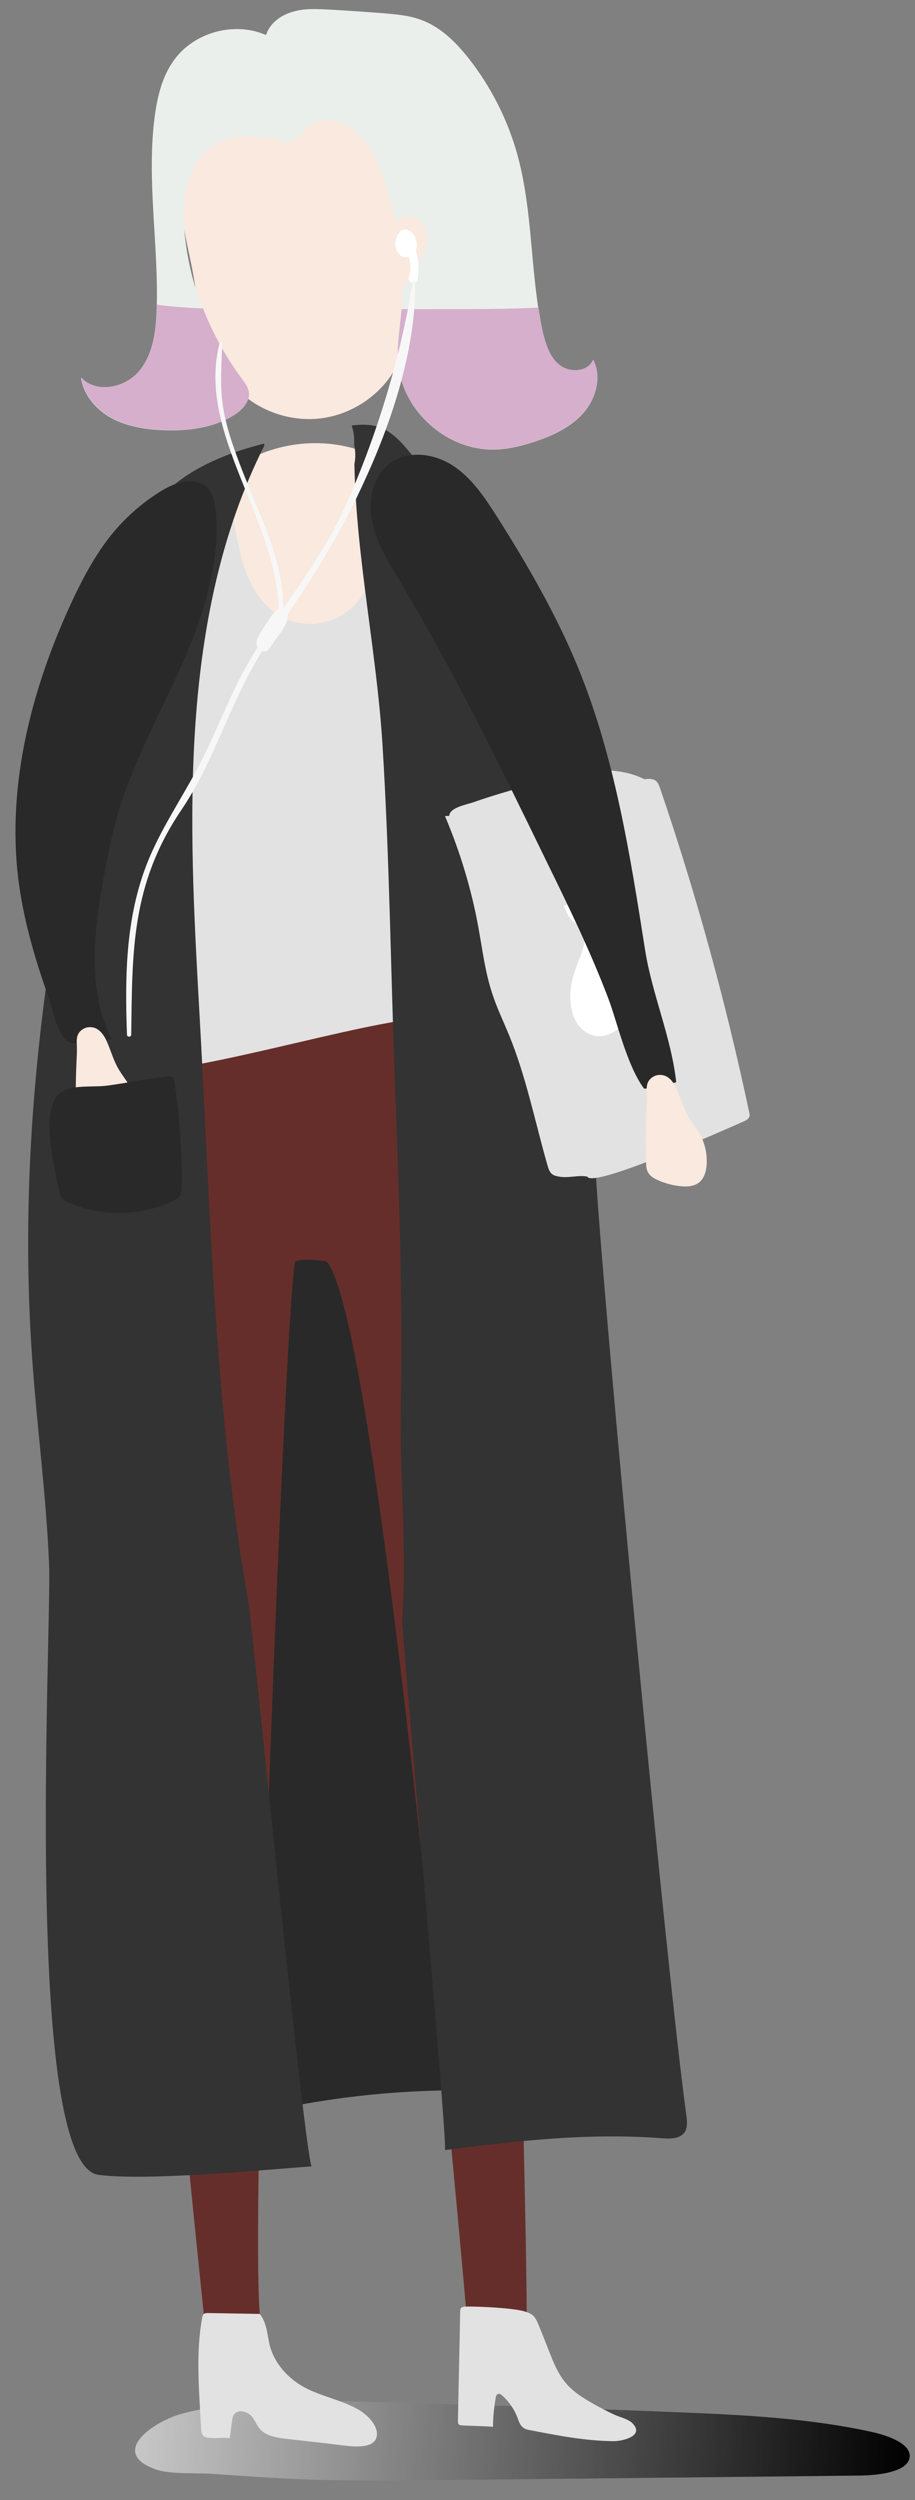
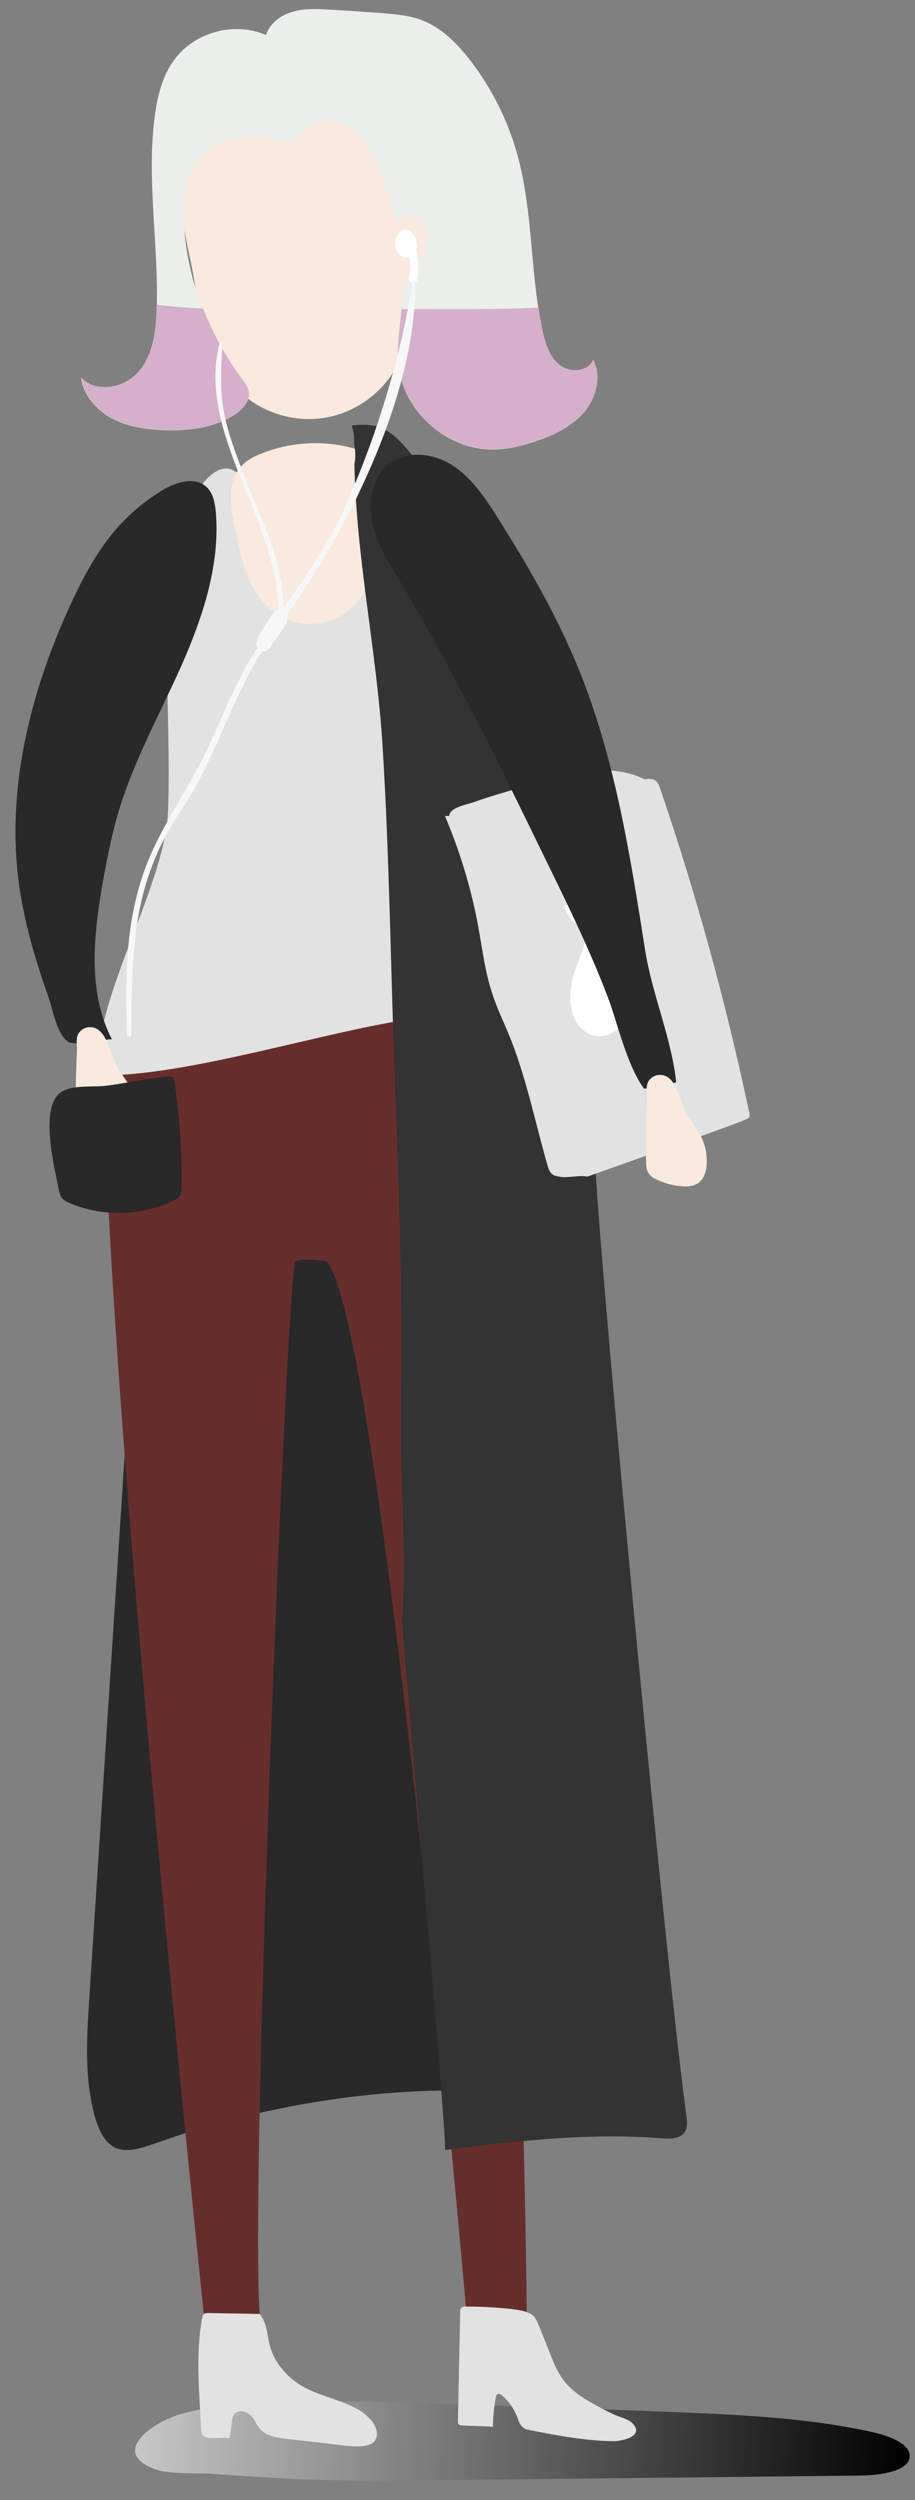
<svg xmlns="http://www.w3.org/2000/svg" width="41" height="112" viewBox="0 0 41 112" fill="none">
  <rect x="0" y="0" width="41" height="112" fill="#808080" stroke="none" />
  <path d="M13.62 111.07C15.81 111.15 18 111.12 20.19 111.1C26.3 111.03 32.41 110.97 38.52 110.9C39.47 110.89 40.7 110.71 40.76 110.07C40.82 109.49 39.85 109.12 39.03 108.94C36.1 108.3 33.02 108.17 29.98 108.05C25.51 107.87 21.03 107.72 16.56 107.6C13.77 107.52 10.9 107.46 8.3 108.09C6.88 108.43 4.79 109.91 7.06 110.65C7.69 110.85 8.95 110.77 9.62 110.83C10.95 110.92 12.28 111.02 13.62 111.07Z" fill="url(#paint0_linear_2_7713)" />
  <path opacity="0.22" d="M13.62 111.07C15.81 111.15 18 111.12 20.19 111.1C26.3 111.03 32.41 110.97 38.52 110.9C39.47 110.89 40.7 110.71 40.76 110.07C40.82 109.49 39.85 109.12 39.03 108.94C36.1 108.3 33.02 108.17 29.98 108.05C25.51 107.87 21.03 107.72 16.56 107.6C13.77 107.52 10.9 107.46 8.3 108.09C6.88 108.43 4.79 109.91 7.06 110.65C7.69 110.85 8.95 110.77 9.62 110.83C10.95 110.92 12.28 111.02 13.62 111.07Z" fill="url(#paint1_linear_2_7713)" />
  <path d="M25.19 89.62C24.99 86.5 24.6 83.44 24.4 80.32C23.73 69.84 25.25 58.76 23.1 48.94C22.92 48.12 22.7 47.29 22.32 46.73C21.79 45.95 21.05 45.86 20.37 45.82C16.78 45.57 13.19 45.54 9.6 45.71C9.12 45.73 8.63 45.77 8.2 46.15C7.47 46.8 7.11 48.3 6.88 49.7C6.41 52.56 6.21 55.55 6.02 58.51C5.35 68.85 4.67 79.19 4 89.53C3.91 90.92 3.82 92.35 4.02 93.7C4.48 96.88 5.64 96.48 7.07 95.98C8.83 95.36 10.61 94.86 12.4 94.49C15.9 93.76 19.44 93.5 22.96 93.72C23.63 93.76 24.38 93.76 24.84 92.89C25.28 92.05 25.26 90.76 25.19 89.62Z" fill="#292929" />
  <path d="M22.11 46.62C22.11 46.62 23.58 95.66 23.6 103.62L20.91 103.73C20.91 103.73 17.03 58.9 14.62 56.51C14.62 56.51 13.62 56.33 13.24 56.51C12.86 56.69 11.06 101.18 11.7 104.13H9.18C9.18 104.13 4.36 58.28 4.7 46.94C4.7 46.94 4.48 41.24 12.14 41.76C19.81 42.27 21.34 40.96 22.11 46.62Z" fill="#662E2A" />
  <path d="M26.54 107.66C26.06 107.39 25.59 107.08 25.26 106.64C24.98 106.27 24.8 105.83 24.63 105.4C24.47 104.99 24.31 104.58 24.14 104.17C24.07 104 24 103.83 23.87 103.72C23.76 103.63 23.62 103.58 23.48 103.54C22.95 103.39 21.43 103.32 20.88 103.33C20.8 103.33 20.7 103.34 20.65 103.41C20.62 103.45 20.62 103.51 20.62 103.56C20.59 105.2 20.55 106.83 20.52 108.47C20.52 108.52 20.52 108.58 20.56 108.61C20.59 108.64 20.63 108.65 20.67 108.65C20.82 108.67 21.94 108.69 22.09 108.72C22.09 108.29 22.14 107.85 22.21 107.43C22.22 107.35 22.25 107.26 22.33 107.24C22.39 107.23 22.45 107.27 22.5 107.31C22.8 107.58 23.04 107.92 23.18 108.29C23.24 108.46 23.3 108.65 23.45 108.76C23.54 108.83 23.66 108.85 23.77 108.87C25 109.11 26.24 109.35 27.5 109.36C27.9 109.36 28.87 109.13 28.36 108.58C28.17 108.37 27.79 108.29 27.54 108.18C27.2 108.02 26.87 107.85 26.54 107.66Z" fill="#E2E2E2" />
  <path d="M16.05 107.94C15.31 107.52 14.39 107.35 13.64 106.95C12.87 106.53 12.31 105.86 12.1 105.12C11.97 104.63 11.98 104.09 11.64 103.66C11.12 103.65 9.87 103.63 9.35 103.62C9.28 103.62 9.2 103.62 9.15 103.65C9.09 103.69 9.07 103.76 9.06 103.82C8.76 105.45 8.93 107.14 9.01 108.79C9.02 108.91 9.03 109.05 9.13 109.14C9.3 109.29 10.05 109.17 10.29 109.23C10.33 108.97 10.36 108.7 10.4 108.44C10.42 108.31 10.44 108.17 10.56 108.09C10.77 107.94 11.11 108.06 11.27 108.24C11.43 108.42 11.5 108.66 11.67 108.84C11.96 109.15 12.48 109.22 12.95 109.27C13.76 109.36 14.56 109.45 15.37 109.55C15.85 109.61 16.73 109.7 16.87 109.19C17 108.7 16.47 108.18 16.05 107.94Z" fill="#E2E2E2" />
  <path d="M10.99 21.68C11.19 22.06 11.25 22.5 11.32 22.92C11.48 23.9 11.71 24.88 12 25.83C12.13 26.25 12.29 26.69 12.61 26.99C13.13 27.47 13.93 27.47 14.64 27.44C15.09 27.42 15.59 27.38 15.9 27.06C16.2 26.76 16.25 26.31 16.28 25.89C16.43 24.21 16.57 22.54 16.72 20.86C17.21 20.67 17.79 20.97 18.08 21.42C18.37 21.86 18.44 22.41 18.5 22.94C19.24 29.78 20.46 39.69 22.14 46.36C22.24 46.76 22.35 47.19 22.2 47.57C21.95 48.24 19.38 45.53 18.67 45.62C14.79 46.12 8.3 48.27 4.38 48.17C4.15 44.77 7.4 39.73 7.53 36.32C7.71 31.8 6.97 27.14 8.43 22.86C8.77 21.83 10.09 19.97 10.99 21.68Z" fill="#E2E2E2" />
  <path d="M10.68 24.39C10.93 25.64 11.44 26.96 12.55 27.6C13.53 28.17 14.86 28.03 15.71 27.28C16.85 26.27 16.93 24.55 16.93 23.03C16.93 22.42 16.93 21.8 16.93 21.19C16.93 21.02 16.93 20.83 16.85 20.68C16.73 20.42 16.44 20.29 16.17 20.19C14.67 19.67 12.97 19.76 11.52 20.4C9.84 21.13 10.36 22.82 10.68 24.39Z" fill="#F9E9DE" />
  <path d="M30.76 94.81C29.87 88.33 27.12 59.32 26.71 52.79C26.35 47.1 26.16 41.37 25.08 35.78C24 30.18 21.98 24.65 18.35 20.25C17.98 19.8 17.57 19.35 17.03 19.15C16.63 19 16.19 19.01 15.76 19.06C15.83 19.29 15.88 19.53 15.87 19.81C15.87 19.85 15.87 19.9 15.87 19.94C15.93 20.21 15.94 20.49 15.88 20.79C15.96 24.99 16.88 29.19 17.14 33.38C17.46 38.53 17.51 43.7 17.71 48.85C17.89 53.6 18.05 58.35 17.96 63.1C17.91 66.22 18.24 69.46 18.02 72.56C17.99 72.96 20.05 95.89 19.94 96.32C23.17 95.9 26.4 95.54 29.66 95.79C30.04 95.82 30.49 95.82 30.69 95.5C30.81 95.29 30.79 95.04 30.76 94.81Z" fill="#333333" />
-   <path d="M11.15 71.88C9.58 63.03 9.43 54.02 8.92 45.08C8.46 36.9 7.99 27.62 11.84 19.97C11.84 19.94 11.84 19.9 11.84 19.87C9.59 20.44 7.58 21.39 6.45 23.27C5.74 24.45 5.77 26.83 5.41 28.14C2.51 38.76 0.68 49.74 1.43 60.68C1.64 63.82 2.07 66.95 2.2 70.09C2.32 73.01 1.02 97.01 4.42 97.43C6.64 97.71 11.73 97.21 13.96 97.05C13.61 96.19 11.29 72.71 11.15 71.88Z" fill="#333333" />
  <path d="M8.68 12.43C8.97 14.26 9.36 16.21 10.69 17.5C11.65 18.44 13.06 18.91 14.39 18.74C15.73 18.57 16.97 17.76 17.66 16.61C17.99 16.06 18.2 15.45 18.38 14.84C18.97 12.83 19.26 10.72 19.23 8.63C19.22 7.9 19.15 7.1 18.66 6.55C18.16 5.98 17.36 5.81 16.62 5.67C15.1 5.39 13.54 5.1 12.01 5.32C10.72 5.5 8.98 6.21 8.35 7.46C7.7 8.76 8.46 11.01 8.68 12.43Z" fill="#F9E9DE" />
  <path d="M0.82 39.38C0.3 35.12 1.43 30.78 3.25 26.89C3.73 25.87 4.27 24.86 4.98 23.97C5.61 23.19 6.37 22.52 7.23 21.99C7.86 21.6 8.74 21.32 9.27 21.83C9.56 22.11 9.63 22.54 9.67 22.93C9.87 25.3 9.09 27.64 8.13 29.82C7.16 31.99 5.99 34.09 5.31 36.37C5.03 37.32 4.83 38.3 4.65 39.28C4.21 41.72 3.88 44.37 5.02 46.57C4.98 46.48 3.39 46.91 3.04 46.66C2.54 46.31 2.37 45.24 2.19 44.72C1.57 42.98 1.05 41.21 0.82 39.38Z" fill="#292929" />
  <path d="M3.41 49.89C3.41 50.08 3.42 50.28 3.53 50.43C3.62 50.57 3.77 50.65 3.92 50.72C4.25 50.87 4.61 50.97 4.97 51C5.26 51.03 5.57 51.01 5.8 50.82C6.01 50.64 6.1 50.35 6.12 50.08C6.16 49.59 6.06 49.1 5.82 48.67C5.65 48.37 5.42 48.1 5.26 47.8C5.06 47.43 4.95 47.01 4.77 46.62C4.66 46.38 4.49 46.14 4.25 46.05C4.05 45.98 3.82 46.01 3.65 46.15C3.44 46.32 3.43 46.53 3.44 46.77C3.46 47.1 3.43 47.43 3.42 47.76C3.39 48.47 3.39 49.18 3.41 49.89Z" fill="#F9E9DE" />
  <path d="M7.57 48.23C7.63 48.23 7.71 48.22 7.75 48.27C7.79 48.31 7.8 48.36 7.81 48.42C8.05 49.99 8.16 51.57 8.14 53.16C8.14 53.31 8.13 53.46 8.05 53.58C7.98 53.68 7.87 53.74 7.76 53.79C6.32 54.49 4.58 54.52 3.11 53.89C2.99 53.84 2.87 53.78 2.79 53.69C2.69 53.58 2.66 53.42 2.63 53.27C2.44 52.3 1.74 49.56 2.76 48.91C3.27 48.58 4.25 48.72 4.83 48.63C5.75 48.51 6.65 48.3 7.57 48.23Z" fill="#292929" />
-   <path d="M33.57 49.83C32.53 44.92 31.2 40.07 29.58 35.32C29.53 35.18 29.48 35.04 29.36 34.96C29.22 34.87 29.04 34.89 28.88 34.91C28.24 34.59 27.51 34.48 26.79 34.52C25.98 34.57 25.19 34.78 24.41 34.99C23.34 35.28 22.26 35.57 21.21 35.94C20.89 36.05 20.14 36.18 20.13 36.55C20.07 36.55 20 36.56 19.94 36.56C20.62 38.17 21.13 39.85 21.44 41.57C21.62 42.56 21.74 43.56 22.06 44.52C22.27 45.17 22.57 45.78 22.83 46.42C23.59 48.29 23.98 50.29 24.54 52.23C24.58 52.37 24.63 52.51 24.74 52.6C24.83 52.67 24.94 52.69 25.05 52.71C25.49 52.79 25.88 52.63 26.32 52.71C26.54 53.27 32.8 50.47 33.34 50.23C33.43 50.19 33.52 50.14 33.56 50.06C33.61 49.98 33.59 49.9 33.57 49.83Z" fill="#E2E2E2" />
+   <path d="M33.57 49.83C32.53 44.92 31.2 40.07 29.58 35.32C29.53 35.18 29.48 35.04 29.36 34.96C29.22 34.87 29.04 34.89 28.88 34.91C28.24 34.59 27.51 34.48 26.79 34.52C25.98 34.57 25.19 34.78 24.41 34.99C23.34 35.28 22.26 35.57 21.21 35.94C20.89 36.05 20.14 36.18 20.13 36.55C20.07 36.55 20 36.56 19.94 36.56C20.62 38.17 21.13 39.85 21.44 41.57C21.62 42.56 21.74 43.56 22.06 44.52C22.27 45.17 22.57 45.78 22.83 46.42C23.59 48.29 23.98 50.29 24.54 52.23C24.58 52.37 24.63 52.51 24.74 52.6C24.83 52.67 24.94 52.69 25.05 52.71C25.49 52.79 25.88 52.63 26.32 52.71C33.43 50.19 33.52 50.14 33.56 50.06C33.61 49.98 33.59 49.9 33.57 49.83Z" fill="#E2E2E2" />
  <path d="M28.17 42.89C28.11 42.79 28.03 42.7 27.94 42.69C27.84 42.68 27.76 42.77 27.67 42.84C27.59 42.91 27.49 42.98 27.4 42.93C27.34 42.9 27.31 42.79 27.32 42.71C27.25 42.79 27.15 42.81 27.07 42.75C26.97 42.67 26.93 42.47 27 42.34C26.92 42.44 26.78 42.36 26.74 42.23C26.7 42.1 26.72 41.94 26.75 41.8C26.77 41.72 26.33 41.76 26.29 41.81C26.19 41.92 26.21 42.04 26.19 42.2C26.11 42.68 25.9 43.08 25.75 43.52C25.5 44.24 25.46 45.16 25.82 45.78C26.06 46.18 26.44 46.41 26.82 46.42C27.2 46.43 27.57 46.24 27.88 45.93C28.05 45.75 28.21 45.54 28.31 45.28C28.44 44.96 28.47 44.59 28.47 44.23C28.46 43.75 28.39 43.26 28.17 42.89Z" fill="white" />
  <path d="M26.28 41.43C26.4 41.26 26.13 40.86 26.02 40.76C25.82 40.57 25.53 40.5 25.27 40.56C25.35 40.8 25.45 41.04 25.62 41.23C25.72 41.33 26.14 41.62 26.28 41.43Z" fill="white" />
  <path d="M28.86 48.77C28.95 48.77 29.47 48.71 29.61 48.65C29.69 48.62 30.23 48.51 30.3 48.48C30.08 46.46 29.21 44.53 28.9 42.52C28.23 38.26 27.55 33.95 25.92 29.95C24.94 27.55 23.63 25.29 22.24 23.1C21.71 22.27 21.14 21.42 20.31 20.87C19.48 20.32 18.33 20.16 17.52 20.72C16.73 21.27 16.48 22.36 16.66 23.31C16.84 24.25 17.35 25.09 17.85 25.92C20.3 30 22.39 34.27 24.47 38.55C25.46 40.57 26.45 42.6 27.25 44.71C27.64 45.72 28.08 47.72 28.86 48.77Z" fill="#292929" />
  <path d="M28.95 52.03C28.95 52.22 28.96 52.42 29.07 52.57C29.16 52.71 29.31 52.79 29.46 52.86C29.79 53.01 30.15 53.11 30.51 53.14C30.8 53.17 31.11 53.15 31.34 52.96C31.55 52.78 31.64 52.49 31.66 52.22C31.7 51.73 31.6 51.24 31.36 50.81C31.19 50.51 30.96 50.24 30.8 49.94C30.6 49.57 30.49 49.15 30.31 48.76C30.2 48.52 30.03 48.28 29.79 48.19C29.59 48.12 29.36 48.15 29.19 48.29C28.98 48.46 28.97 48.67 28.98 48.91C29 49.24 28.97 49.57 28.96 49.9C28.93 50.61 28.93 51.33 28.95 52.03Z" fill="#F9E9DE" />
  <path d="M26.58 16.11C26.36 16.66 25.54 16.72 25.07 16.35C24.61 15.99 24.43 15.37 24.3 14.8C23.75 12.2 23.89 9.48 23.18 6.92C22.75 5.37 22.01 3.91 21.02 2.64C20.45 1.92 19.78 1.24 18.92 0.91C18.36 0.69 17.74 0.64 17.14 0.59C16.34 0.53 15.54 0.47 14.74 0.43C14.19 0.4 13.63 0.37 13.11 0.53C12.58 0.68 12.09 1.04 11.92 1.57C10.51 0.95 8.7 1.44 7.8 2.69C7.28 3.4 7.06 4.29 6.94 5.16C6.55 8.05 7.12 10.98 7.02 13.89C6.99 14.87 6.85 15.91 6.21 16.65C5.58 17.39 4.29 17.64 3.63 16.92C3.74 17.69 4.3 18.35 4.99 18.73C5.68 19.1 6.47 19.23 7.25 19.27C8.37 19.32 9.53 19.19 10.48 18.6C10.85 18.37 11.21 17.99 11.14 17.56C11.1 17.34 10.96 17.16 10.83 16.98C9.37 15.06 8.47 12.72 8.26 10.32C8.14 8.96 8.34 7.39 9.45 6.6C10.35 5.96 11.56 6.04 12.63 6.32C12.75 6.35 12.88 6.39 13.01 6.35C13.12 6.32 13.22 6.24 13.31 6.16C13.7 5.82 13.95 5.43 14.5 5.39C15.01 5.36 15.53 5.57 15.91 5.89C16.47 6.36 16.81 7.03 17.07 7.71C17.36 8.45 17.59 9.21 17.75 9.99C17.83 9.9 17.91 9.81 18.03 9.76C18.42 9.57 18.83 9.77 19.02 10.13C19.22 10.53 19.16 10.98 18.97 11.36C18.77 11.76 18.4 12.06 18.31 12.51C18.28 12.68 18.16 12.78 18.03 12.82C18.03 13.21 18.02 13.6 17.98 13.99C17.91 14.78 17.77 15.56 17.85 16.35C18.06 18.43 20.03 20.17 22.12 20.14C22.77 20.13 23.42 19.97 24.03 19.76C24.83 19.49 25.62 19.11 26.17 18.47C26.72 17.82 26.97 16.86 26.58 16.11Z" fill="#EBEFEB" />
  <path d="M9.1 13.82C8.45 13.79 7.8 13.75 7.17 13.67C7.12 13.66 7.08 13.65 7.03 13.64C7.03 13.72 7.03 13.8 7.03 13.88C7 14.86 6.86 15.9 6.22 16.64C5.59 17.38 4.3 17.63 3.64 16.91C3.75 17.68 4.31 18.34 5 18.72C5.69 19.09 6.48 19.22 7.26 19.26C8.38 19.31 9.54 19.18 10.49 18.59C10.86 18.36 11.22 17.98 11.15 17.55C11.11 17.33 10.97 17.15 10.84 16.97C10.13 16.01 9.54 14.95 9.1 13.82Z" fill="#D5AFCB" />
  <path d="M25.08 16.35C24.62 15.99 24.44 15.37 24.31 14.8C24.24 14.46 24.18 14.12 24.13 13.78C22.07 13.88 19.98 13.84 17.99 13.85C17.99 13.89 17.99 13.94 17.98 13.98C17.91 14.77 17.77 15.55 17.85 16.34C18.06 18.42 20.03 20.16 22.12 20.13C22.77 20.12 23.42 19.96 24.03 19.75C24.83 19.48 25.62 19.1 26.17 18.46C26.72 17.82 26.96 16.86 26.58 16.11C26.36 16.66 25.54 16.72 25.08 16.35Z" fill="#D5AFCB" />
  <path d="M18.64 11.2C18.65 11.15 18.67 11.11 18.68 11.06C18.68 11.03 18.68 11.01 18.68 10.98C18.68 10.97 18.68 10.96 18.68 10.96C18.68 10.92 18.67 10.87 18.66 10.83C18.62 10.62 18.51 10.42 18.34 10.33C18.03 10.15 17.82 10.45 17.74 10.72C17.67 10.97 17.72 11.25 17.92 11.41C17.95 11.46 18 11.5 18.04 11.51C18.13 11.53 18.19 11.53 18.27 11.52C18.29 11.52 18.3 11.52 18.32 11.52C18.41 11.8 18.42 12.09 18.32 12.42C18.24 12.69 18.69 12.78 18.72 12.47C18.77 12.05 18.75 11.61 18.64 11.2Z" fill="white" />
  <path d="M18.5 12.59C17.96 16.02 16.83 19.71 15.39 22.86C14.14 25.57 12.15 27.7 10.79 30.31C10.08 31.68 9.55 33.13 8.81 34.5C8.12 35.78 7.31 37 6.73 38.34C5.63 40.89 5.59 43.62 5.69 46.35C5.69 46.47 5.88 46.47 5.88 46.35C5.93 42.68 5.86 39.63 8.13 36.28C9.74 33.9 10.44 30.96 12.12 28.62C13.81 26.26 15.24 23.99 16.43 21.33C17.6 18.75 18.66 15.5 18.6 12.61C18.59 12.55 18.51 12.53 18.5 12.59Z" fill="#F7F7F7" />
  <path d="M11.49 22.64C9.78 18.55 9.84 18.06 9.96 15.39C9.96 15.32 9.86 15.31 9.84 15.37C8.79 19.42 12.48 23.32 12.48 27.41C12.48 27.76 12.71 27.72 12.71 27.37C12.69 25.61 12.16 24.24 11.49 22.64Z" fill="#F7F7F7" />
  <path d="M12.81 27.95C12.86 27.85 12.88 27.74 12.89 27.65C12.9 27.59 12.89 27.54 12.87 27.5C12.83 27.35 12.72 27.25 12.52 27.28C12.33 27.32 12.25 27.47 12.13 27.64C11.99 27.84 11.86 28.05 11.72 28.26C11.49 28.61 11.35 29.01 11.72 29.13C11.74 29.14 11.75 29.15 11.76 29.16C11.88 29.23 12.04 29.12 12.12 28.98C12.34 28.63 12.63 28.32 12.81 27.95Z" fill="#F7F7F7" />
  <defs>
    <linearGradient id="paint0_linear_2_7713" x1="6.106" y1="108.775" x2="40.735" y2="110.48" gradientUnits="userSpaceOnUse">
      <stop stop-color="white" />
      <stop offset="1" />
    </linearGradient>
    <linearGradient id="paint1_linear_2_7713" x1="6.106" y1="108.775" x2="40.735" y2="110.48" gradientUnits="userSpaceOnUse">
      <stop />
      <stop offset="1" />
    </linearGradient>
  </defs>
</svg>